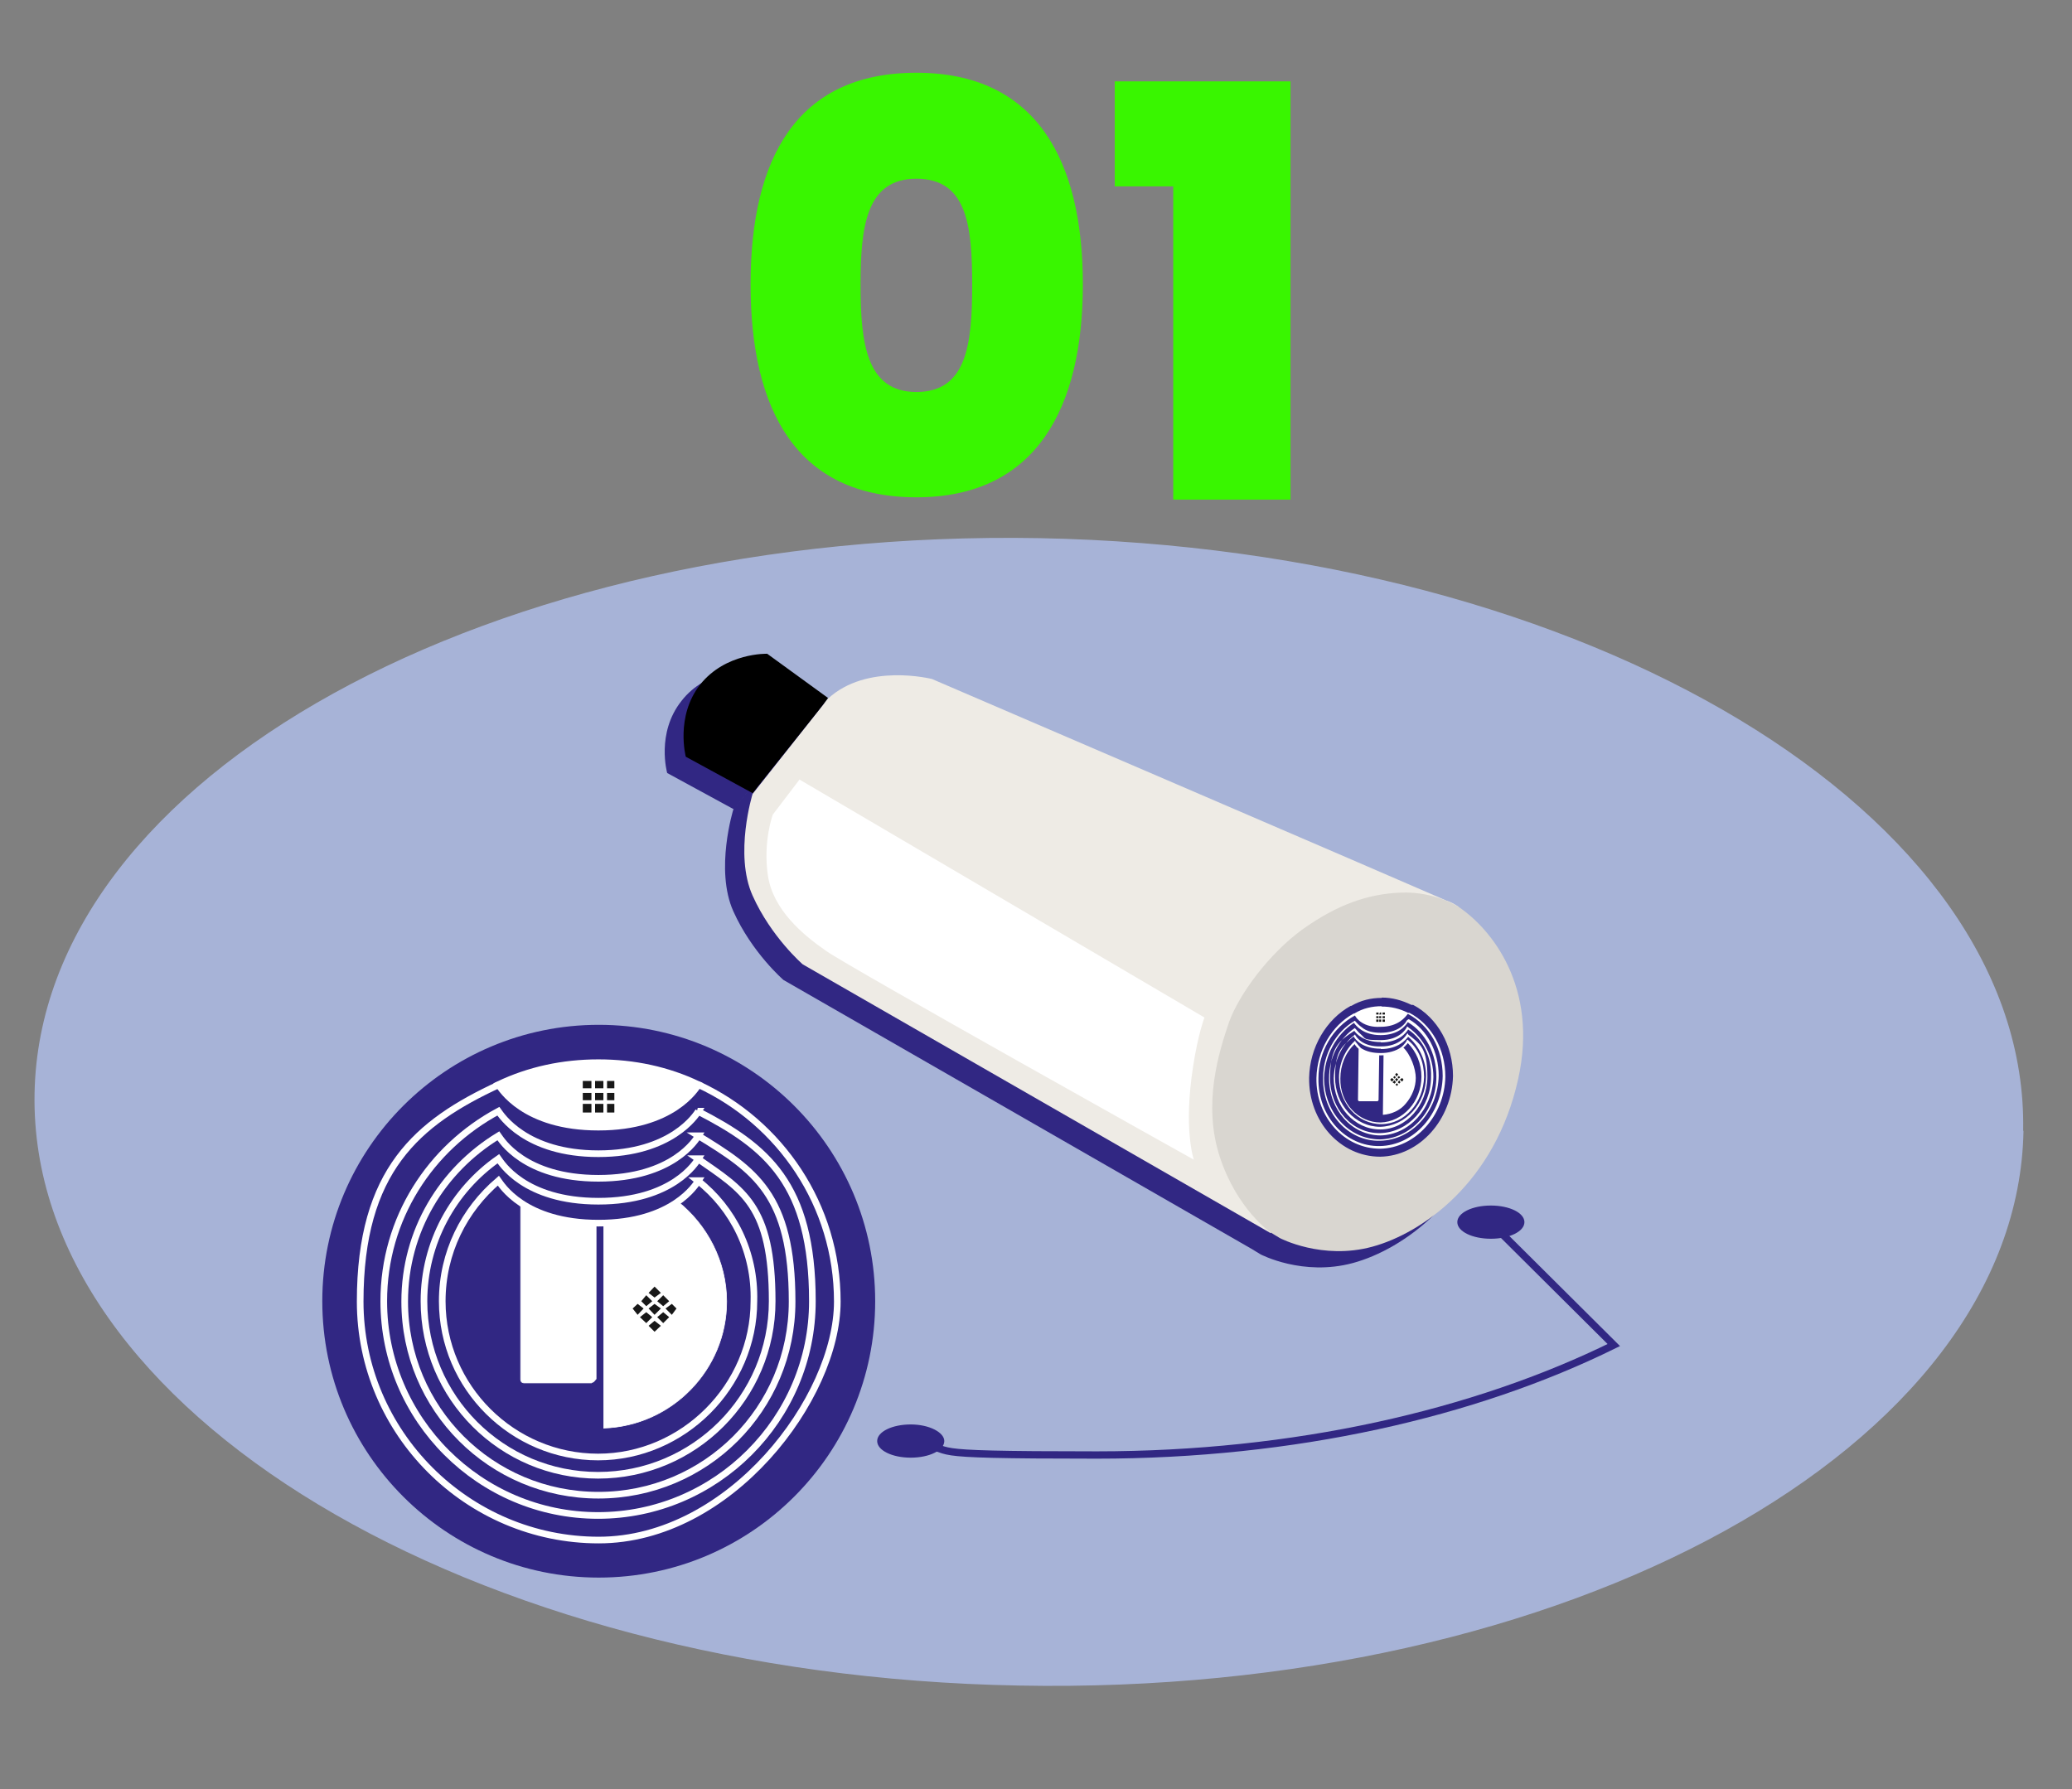
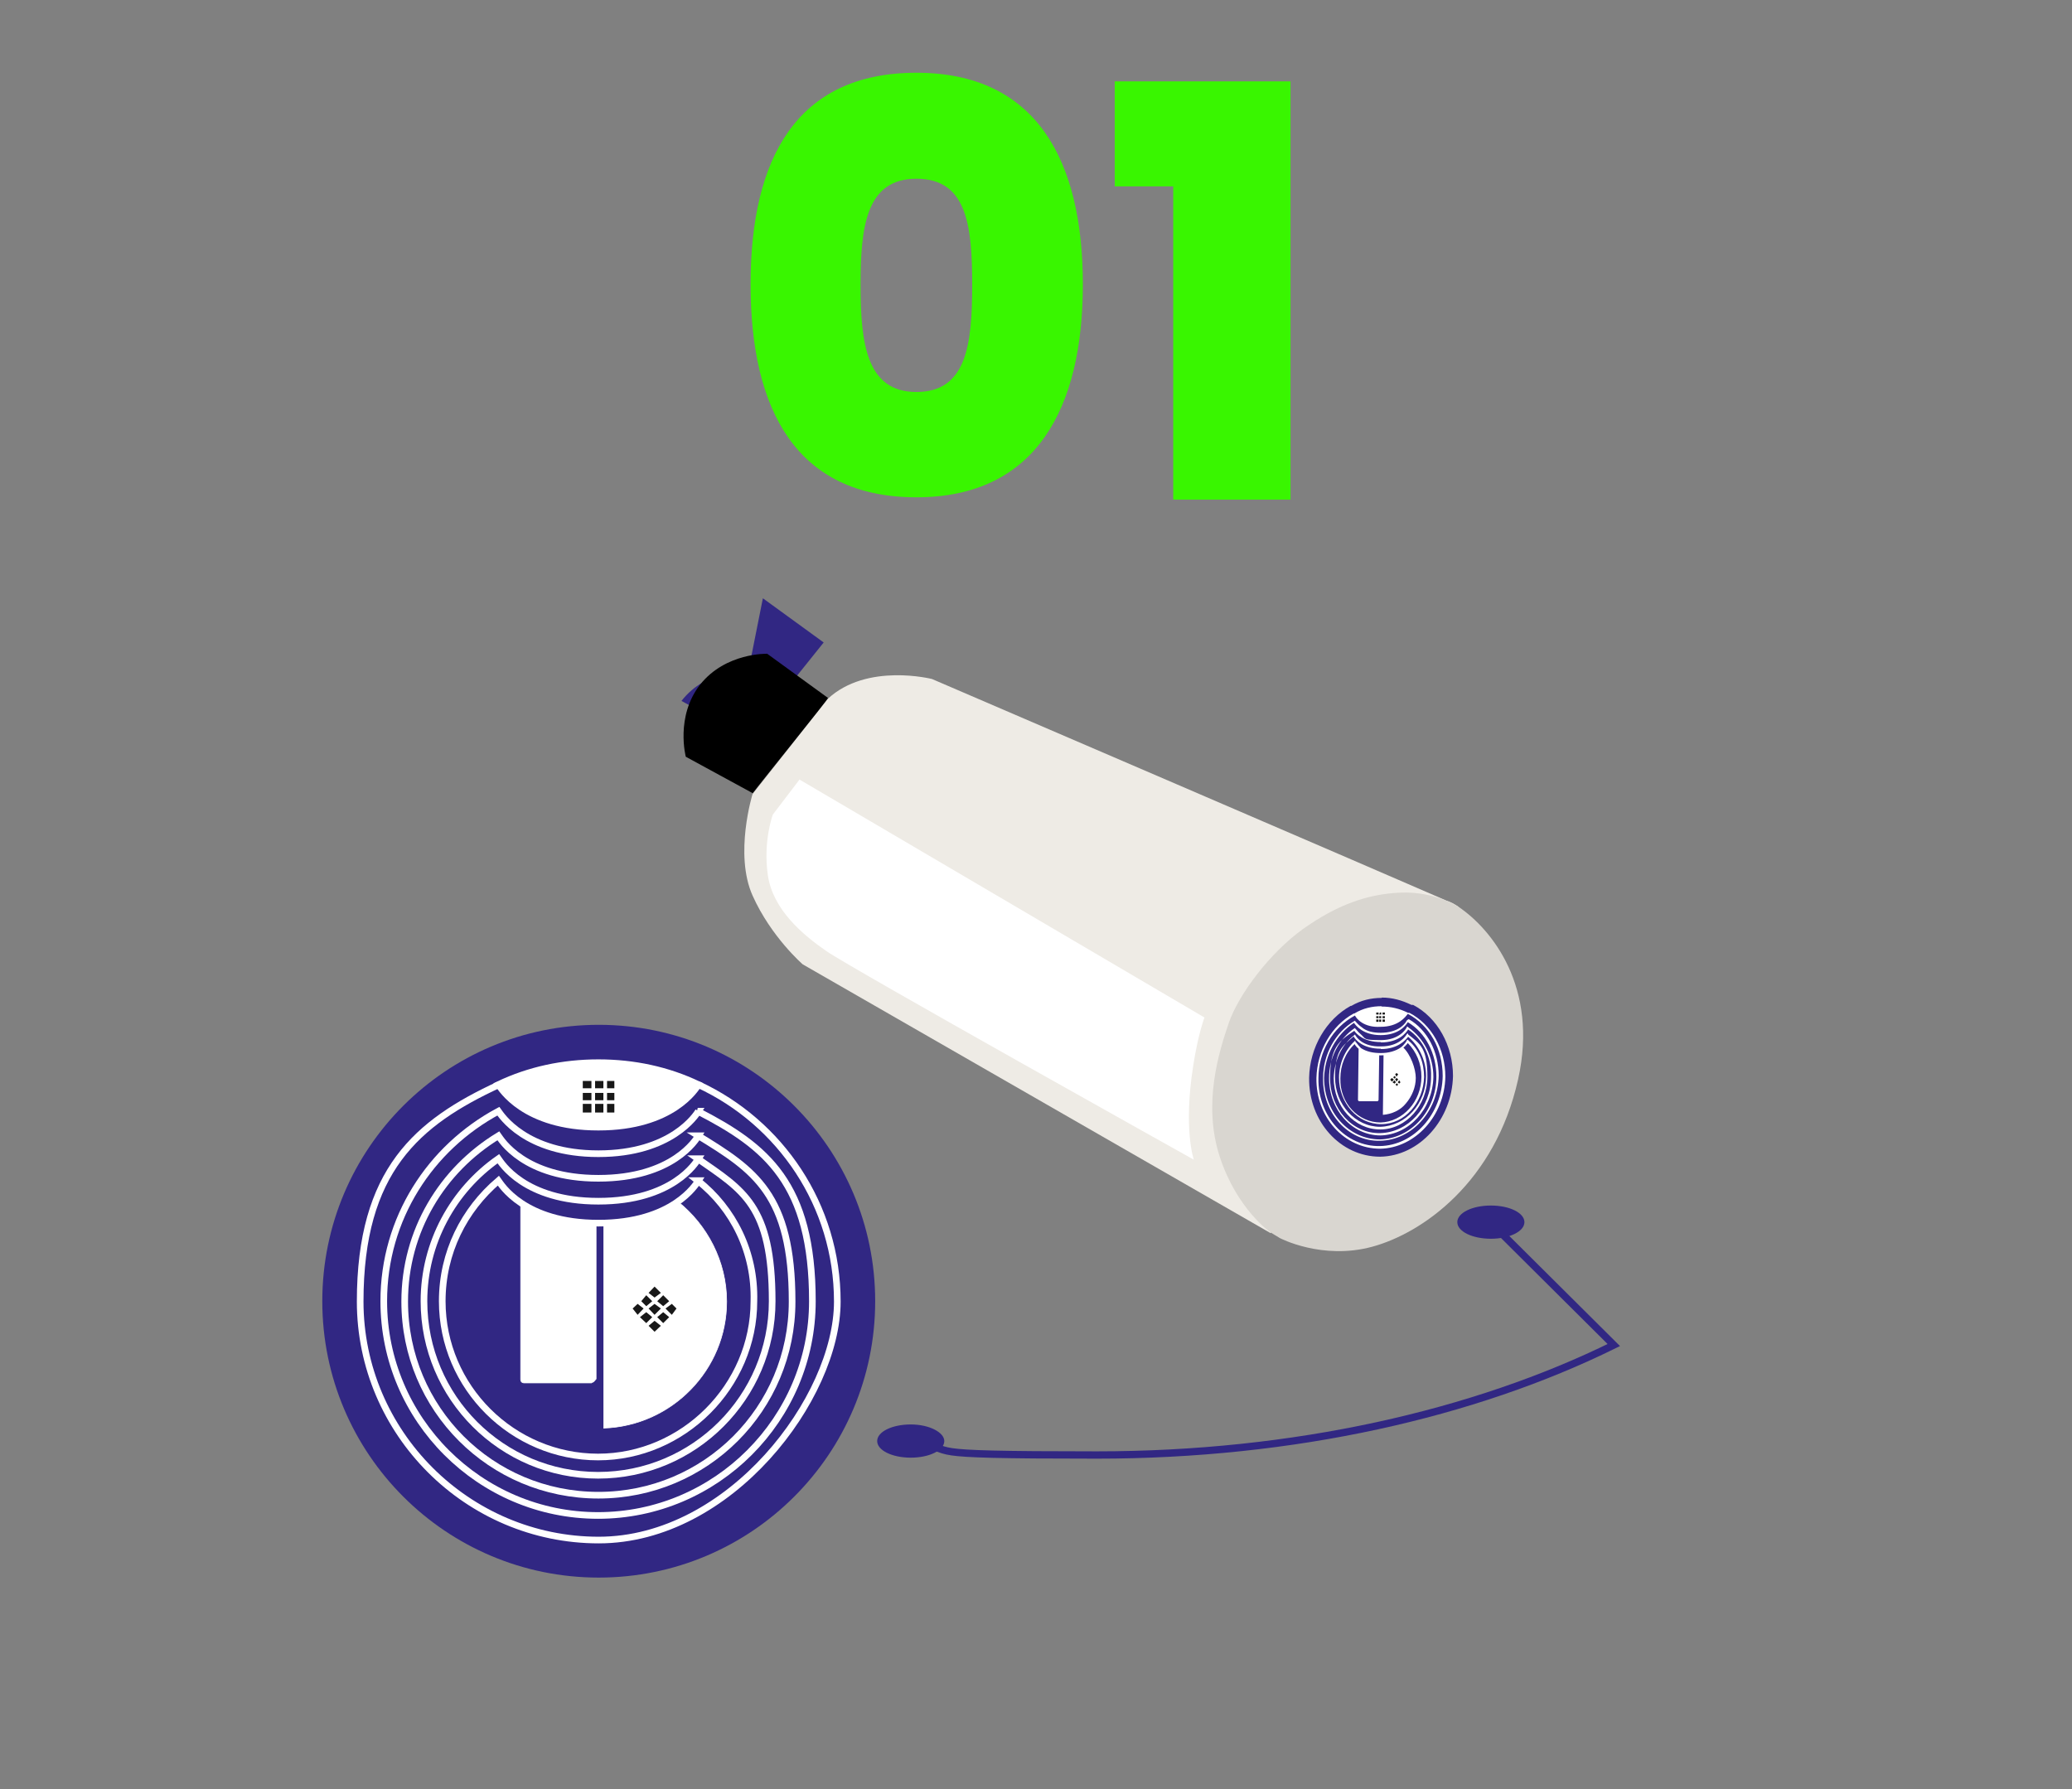
<svg xmlns="http://www.w3.org/2000/svg" version="1.1" viewBox="0 0 623.6 538.6">
  <rect x="0" y="0" width="623.6" height="538.6" fill="#808080" stroke="none" />
  <defs>
    <style>
      .cls-1 {
        fill: #fff;
      }

      .cls-1, .cls-2, .cls-3, .cls-4, .cls-5, .cls-6, .cls-7 {
        fill-rule: evenodd;
      }

      .cls-8 {
        fill: #39f600;
      }

      .cls-9 {
        isolation: isolate;
      }

      .cls-10, .cls-5 {
        fill: #312783;
      }

      .cls-3 {
        fill: #a7b3d7;
      }

      .cls-4 {
        fill: #d9d6d0;
      }

      .cls-6 {
        fill: #eeebe5;
      }

      .cls-7 {
        fill: #181818;
      }

      .cls-11 {
        stroke-width: 2px;
      }

      .cls-11, .cls-12 {
        stroke: #fff;
      }

      .cls-11, .cls-12, .cls-13 {
        fill: none;
      }

      .cls-12 {
        stroke-width: .2px;
      }

      .cls-13 {
        stroke: #312783;
        stroke-width: 2.2px;
      }
    </style>
  </defs>
  <g>
    <g id="Calque_1">
      <g>
        <g class="cls-9">
          <path class="cls-8" d="M275.8,21.9c36.2,0,50.1,26.5,50.1,63.7s-14,64.1-50.1,64.1-49.9-26.3-49.9-64.1,13.8-63.7,49.9-63.7ZM275.8,53.8c-15.1,0-16.8,14.4-16.8,31.9s1.7,32.3,16.8,32.3,16.8-14.2,16.8-32.3-1.7-31.9-16.8-31.9Z" />
          <path class="cls-8" d="M353.1,56.1h-17.6v-31.6h52.9v125.9h-35.3V56.1h0Z" />
        </g>
        <g id="Group-3">
-           <path id="Fill-1-3" class="cls-3" d="M609,340.4c-1.7,95.3-137.3,170.2-302.4,167-165.5-3-297.9-82.9-296.2-178.2,1.7-95.3,137.3-170.2,302.6-167.2,165.1,3.2,297.7,83.1,295.9,178.4" />
-         </g>
+           </g>
        <g id="Group-8">
-           <path id="Fill-4-2" class="cls-5" d="M225.3,201.7s-12.7-.4-20.2,9.3c-7.7,9.7-4.3,21.7-4.3,21.7l20.2,11c1.5-2.4,22.6-28.6,22.6-28.6l-18.3-13.3h0Z" />
-           <path id="Fill-6-2" class="cls-5" d="M433,277.7h0c-1.3-.9-2.4-1.5-3.7-1.9-9.7-4.3-154.8-66.7-154.8-66.7,0,0-19.6-4.7-31.4,6l-22.4,28.6s-5.6,18.1,0,30.6,15.1,20.7,15.1,20.7l140.8,80.9h0l2.8,1.7s12.7,6.7,27.8,2.6c15.1-4.1,37-19.4,43.9-50.4,6.2-27.8-8-45.4-18.1-52.1" />
+           <path id="Fill-4-2" class="cls-5" d="M225.3,201.7s-12.7-.4-20.2,9.3l20.2,11c1.5-2.4,22.6-28.6,22.6-28.6l-18.3-13.3h0Z" />
        </g>
        <path id="Fill-59-3" class="cls-6" d="M439,273c-1.3-.9-2.4-1.5-3.7-1.9-9.7-4.3-154.8-66.7-154.8-66.7,0,0-19.6-5-31.4,6l-22.6,28.6s-5.6,18.1,0,30.6,15.1,20.7,15.1,20.7l140.8,80.9" />
        <path id="Fill-60-3" class="cls-2" d="M226.6,238.8l-20.2-11s-3.2-12.1,4.3-21.7c7.7-9.7,20.2-9.3,20.2-9.3l18.3,13.3c.2.2-21.1,26.5-22.6,28.6" />
        <path id="Fill-61-3" class="cls-4" d="M439,273s-7.1-4.7-17.4-4.3c-10.1.4-19.2,3.7-29.5,11-10.1,7.3-19.2,19.6-22.2,28-3,8.8-8,24.5-2.8,40.5,5.2,15.9,15.3,22.8,15.3,22.8h0l2.8,1.7s12.7,6.7,27.8,2.6c15.1-4.1,37-19.4,43.9-50.4,6.2-27.8-8-45.2-17.9-51.9" />
        <path id="Fill-62-3" class="cls-1" d="M240.6,234.7l-8,10.5s-3,8-1.5,18.3c1.5,10.3,10.5,17.9,17.6,22.8,7.1,5,110.6,62.8,110.6,62.8,0,0-3.2-9-.2-28.2,1.5-9.7,3.4-14.6,3.4-14.6l-122-71.7h.1Z" />
        <path id="Fill-142" class="cls-5" d="M284.2,433.8c0,2.8-4.5,5-10.1,5s-10.1-2.2-10.1-5,4.5-5,10.1-5,10.1,2.4,10.1,5" />
        <path id="Fill-143" class="cls-5" d="M458.8,367.9c0,2.8-4.5,5-10.1,5s-10.1-2.2-10.1-5,4.5-5,10.1-5,10.1,2.2,10.1,5" />
        <path id="Stroke-144" class="cls-13" d="M448.5,367.9l37.2,37c-42,20.7-96.2,33.1-155.6,33.1s-38.3-1.3-56.2-3.9" />
        <circle class="cls-10" cx="180.2" cy="391.7" r="83.2" />
        <g>
          <path id="Stroke-9" class="cls-11" d="M210.2,326.5c24.6,11.4,41.8,36.3,41.8,65.3s-32.3,71.8-71.8,71.8-71.8-32.3-71.8-71.8,17.2-53.9,41.8-65.3" />
          <path id="Fill-11" class="cls-1" d="M210.2,326.5c-.7,1.1-7.7,12.8-30.1,12.8s-29.3-11.7-30.1-12.8c9.2-4.4,19.4-6.6,30.1-6.6s20.9,2.2,30.1,6.6h0Z" />
          <path id="Stroke-13" class="cls-11" d="M210.2,326.5c-.7,1.1-7.7,12.8-30.1,12.8s-29.3-11.7-30.1-12.8c9.2-4.4,19.4-6.6,30.1-6.6s20.9,2.2,30.1,6.6h0Z" />
          <path id="Stroke-15" class="cls-11" d="M210.2,334.5c-.7,1.1-8.1,12.8-30.1,12.8s-29.3-11.7-30.1-12.8h0c-20.5,11-34.5,32.3-34.5,57.2,0,35.6,29,64.5,64.5,64.5s64.5-29,64.5-64.5-13.9-46.6-34.5-57.2h.2Z" />
          <path id="Stroke-17" class="cls-11" d="M210.2,341.9c-.7,1.1-7.7,12.8-30.1,12.8s-29.3-11.7-30.1-12.8c-16.9,10.3-28.2,28.6-28.2,49.9,0,32.3,26,58.3,58.3,58.3s58.3-26,58.3-58.3-11.4-39.6-28.2-49.9Z" />
          <path id="Stroke-19" class="cls-11" d="M210.2,348.8c-.7,1.1-7.7,12.8-30.1,12.8s-29.3-11.7-30.1-12.8c-13.6,9.5-22.4,25.3-22.4,42.9,0,29,23.5,52.4,52.4,52.4s52.4-23.5,52.4-52.4-8.8-33.4-22.4-42.9h.2Z" />
          <path id="Stroke-21" class="cls-11" d="M210.2,355.4c-.7,1.1-7.7,12.8-30.1,12.8s-29.3-11.7-30.1-12.8c-10.3,8.8-16.9,21.6-16.9,36.3,0,26,21.3,46.9,46.9,46.9s46.9-21.3,46.9-46.9c.4-14.7-6.2-27.9-16.9-36.3h.2Z" />
          <path id="Fill-23" class="cls-1" d="M204,361.7c8.8,7,14.7,18,14.7,30.1,0,20.5-16.5,37.4-37,38.1h0v-62s5.1.4,11.4-1.5c7-1.5,11-4.8,11-4.8" />
          <path id="Stroke-25" class="cls-12" d="M204,361.7c8.8,7,14.7,18,14.7,30.1,0,20.5-16.5,37.4-37,38.1h0v-62s5.1.4,11.4-1.5c7-1.5,11-4.8,11-4.8h0Z" />
          <path id="Fill-27" class="cls-1" d="M178,416.3h-20.2c-.7,0-1.1-.4-1.1-1.1v-53.2s8.4,6.2,22.7,6.2v46.9c-.4.4-.7,1.1-1.5,1.1" />
          <path id="Stroke-29" class="cls-12" d="M178,416.3h-20.2c-.7,0-1.1-.4-1.1-1.1v-53.2s8.4,6.2,22.7,6.2v46.9c-.4.4-.7,1.1-1.5,1.1h.1Z" />
          <polygon id="Fill-31" class="cls-7" points="195.2 389.2 197 390.6 198.9 389.2 197 387.3 195.2 389.2" />
          <polygon id="Fill-33" class="cls-7" points="197.8 391.7 199.6 393.2 201.4 391.7 199.6 389.9 197.8 391.7" />
          <polygon id="Fill-35" class="cls-7" points="193 391.7 194.5 393.2 196.3 391.7 194.5 389.9 193 391.7" />
          <polygon id="Fill-37" class="cls-7" points="195.2 393.9 197 395.8 198.9 393.9 197 392.5 195.2 393.9" />
          <polygon id="Fill-39" class="cls-7" points="200.3 393.9 202.2 395.8 203.6 393.9 202.2 392.5 200.3 393.9" />
          <polygon id="Fill-41" class="cls-7" points="197.8 396.5 199.6 398.3 201.4 396.5 199.6 395 197.8 396.5" />
          <polygon id="Fill-43" class="cls-7" points="190.4 393.9 191.9 395.8 193.7 393.9 191.9 392.5 190.4 393.9" />
          <polygon id="Fill-45" class="cls-7" points="192.6 396.5 194.5 398.3 196.3 396.5 194.5 395 192.6 396.5" />
          <polygon id="Fill-47-3" class="cls-7" points="195.2 399.1 197 400.9 198.9 399.1 197 397.6 195.2 399.1" />
          <polygon id="Fill-49-3" class="cls-7" points="175.4 327.6 178 327.6 178 325.4 175.4 325.4 175.4 327.6" />
          <polygon id="Fill-51-2" class="cls-7" points="179.1 327.6 181.6 327.6 181.6 325.4 179.1 325.4 179.1 327.6" />
          <polygon id="Fill-52-2" class="cls-7" points="175.4 331.2 178 331.2 178 329 175.4 329 175.4 331.2" />
          <polygon id="Fill-53-4" class="cls-7" points="179.1 331.2 181.6 331.2 181.6 329 179.1 329 179.1 331.2" />
          <polygon id="Fill-54-3" class="cls-7" points="182.7 327.6 184.9 327.6 184.9 325.4 182.7 325.4 182.7 327.6" />
          <polygon id="Fill-55-3" class="cls-7" points="182.7 331.2 184.9 331.2 184.9 329 182.7 329 182.7 331.2" />
          <polygon id="Fill-56-3" class="cls-7" points="175.4 334.9 178 334.9 178 332.3 175.4 332.3 175.4 334.9" />
          <polygon id="Fill-57-3" class="cls-7" points="179.1 334.9 181.6 334.9 181.6 332.3 179.1 332.3 179.1 334.9" />
          <polygon id="Fill-58-3" class="cls-7" points="182.7 334.9 184.9 334.9 184.9 332.3 182.7 332.3 182.7 334.9" />
        </g>
        <path class="cls-5" d="M415.8,300.4c-3.1,0-6.2.7-9.1,2.4h-.2c-7.4,4.1-12.3,12.5-12.5,21.6-.2,13.2,9.4,23.8,21.4,23.8,11.8-.2,21.6-11.1,21.9-24.3,0-9.1-4.6-17.5-12-21.4h-.5c-2.9-1.4-5.8-2.2-8.9-2.2" />
        <g>
          <g id="Group-65">
            <path id="Fill-63-3" class="cls-1" d="M415.8,302.9c-2.8,0-5.6.6-8.2,2.2h-.2c-6.7,3.7-11,11.2-11.2,19.4-.2,11.8,8.4,21.3,19.2,21.3,10.5-.2,19.4-9.9,19.6-21.7,0-8.2-4.1-15.7-10.8-19.2h-.4c-2.6-1.3-5.2-1.9-8-1.9M415.5,309.1c5.4,0,7.5-3,8.2-3.9,6.5,3.4,10.5,10.5,10.5,18.7-.2,11.4-8.6,20.9-18.9,21.1s-18.7-9-18.5-20.4c0-8,4.3-15.3,11-18.9.4.9,2.6,3.7,7.7,3.4" />
          </g>
          <g id="Group-68">
            <path id="Fill-66-3" class="cls-1" d="M423.5,307.1l-.2.2c0,.2-.6,1.1-1.7,1.9-1.5,1.1-3.7,1.7-6,1.7s-4.3-.4-5.8-1.7c-1.3-.9-1.7-1.7-1.9-1.7v-.2h-.2c-5.8,3.4-9.5,10.1-9.5,17.2-.2,10.5,7.5,19.2,17.2,18.9,9.5-.2,17.4-8.8,17.6-19.6,0-7.1-3.4-13.8-9-17l-.4.2M415.5,311.6c5.4,0,7.5-2.8,8.2-3.9,5.4,3.2,8.6,9.5,8.6,16.4,0,10.3-7.7,18.7-17,18.9-9.3,0-16.8-8.2-16.8-18.5.2-6.9,3.7-13.1,9-16.6.6.9,2.8,3.7,8,3.7" />
          </g>
          <g id="Group-71">
            <path id="Fill-69-3" class="cls-1" d="M423.5,309l-.2.4c-.2.4-2.2,3.7-7.7,3.7s-4.5-.4-6-1.7c-1.1-.9-1.5-1.7-1.7-1.7v-.2h-.2c-4.7,3.2-7.7,8.8-7.7,15.1,0,9.5,6.9,17.2,15.5,17.2,8.6-.2,15.7-8,15.9-17.6,0-6-2.8-11.6-7.5-14.9l-.2-.2M415.6,313.8c5.4,0,7.5-2.8,8.2-3.9,4.5,3,7.1,8.4,6.9,14.2,0,9.3-6.9,16.8-15.3,17s-15.1-7.3-15.1-16.6,2.8-11.2,7.3-14.2c.6.9,2.8,3.4,8,3.4" />
          </g>
          <g id="Group-74">
            <path id="Fill-72-3" class="cls-1" d="M423.6,311.1l-.2.2c-.2.4-2.2,3.7-7.7,3.7-5.8.2-7.5-3-7.7-3.2l-.2-.4-.2.2c-3.9,3-6,7.7-6.2,12.9,0,8.6,6.2,15.5,14,15.5s14.2-7.3,14.2-15.9-2.2-9.9-5.8-12.7v-.2M415.6,315.8c5.2,0,7.5-2.8,8.2-3.7,3.2,2.6,5.4,7.1,5.4,11.8,0,8.4-6.2,15.1-13.8,15.3-7.5,0-13.6-6.7-13.6-14.9s2.2-9.3,5.6-12.3c.6,1.1,2.8,3.7,8.2,3.7" />
          </g>
          <g id="Group-77">
            <path id="Fill-75-2" class="cls-1" d="M423.5,313l-.2.4s-.6,1.1-1.7,1.9c-1.5,1.1-3.7,1.7-6,1.7s-4.3-.4-6-1.5c-1.1-1.1-1.5-1.9-1.7-1.9v-.4l-.2.2c-3,2.8-4.7,6.9-4.7,11,0,7.7,5.6,14,12.7,14s12.7-6.5,12.9-14.2c0-4.3-1.5-8.2-4.5-10.8l-.4-.4M415.5,317.7c5.2,0,7.5-2.8,8.2-3.7,2.6,2.6,4.1,6.2,4.1,10.1,0,7.5-5.6,13.6-12.3,13.8-6.7,0-12.3-5.8-12.1-13.3,0-3.9,1.5-7.7,4.3-10.3.4.9,2.6,3.4,7.7,3.4" />
          </g>
          <g id="Group-80">
            <path id="Fill-78-2" class="cls-1" d="M422.2,315.2s-.9,1.3-2.8,1.7c-1.3.4-2.4.6-2.8.6h-.2l-.2,18.1h0c2.6-.2,5.2-1.3,6.9-3.4,1.9-2.2,3-5,3-7.7s-1.5-7.1-3.9-9.3" />
          </g>
          <g id="Group-83">
            <path id="Fill-81-2" class="cls-1" d="M408.9,315.4l-.2,15.7c0,.2.2.4.4.4h5.4c.2,0,.4-.2.4-.4l.2-13.8h0c-4.1,0-6.2-1.7-6.2-1.9h0" />
          </g>
          <g id="Group-96">
            <g>
              <g id="Group-86">
                <polygon id="Fill-84-2" class="cls-7" points="420.3 323 419.9 323.4 420.3 324.1 420.8 323.4 420.3 323" />
              </g>
              <g id="Group-89">
-                 <polygon id="Fill-87-3" class="cls-7" points="421 323.9 420.6 324.3 421 324.7 421.4 324.3 421 323.9" />
-               </g>
+                 </g>
              <g id="Group-92">
                <polygon id="Fill-90-3" class="cls-7" points="419.7 323.9 419.3 324.3 419.7 324.7 420.1 324.3 419.7 323.9" />
              </g>
              <g id="Group-95">
                <polygon id="Fill-93-3" class="cls-7" points="420.3 324.5 419.9 324.9 420.3 325.6 420.8 324.9 420.3 324.5" />
              </g>
            </g>
          </g>
          <g id="Group-103">
            <g>
              <g id="Group-99">
-                 <polygon id="Fill-97" class="cls-7" points="422 324.5 421.3 325 422 325.6 422.4 325 422 324.5" />
-               </g>
+                 </g>
              <g id="Group-102">
                <polygon id="Fill-100" class="cls-7" points="421.1 325.2 420.7 325.8 421.1 326.2 421.5 325.8 421.1 325.2" />
              </g>
            </g>
          </g>
          <g id="Group-110">
            <g>
              <g id="Group-106">
                <polygon id="Fill-104" class="cls-7" points="418.9 324.5 418.4 325 418.9 325.6 419.5 325 418.9 324.5" />
              </g>
              <g id="Group-109">
                <polygon id="Fill-107" class="cls-7" points="419.7 325.2 419.1 325.8 419.7 326.2 420.1 325.8 419.7 325.2" />
              </g>
            </g>
          </g>
          <g id="Group-113">
            <polygon id="Fill-111" class="cls-7" points="420.4 326.1 420 326.5 420.4 326.9 420.8 326.5 420.4 326.1" />
          </g>
          <g id="Group-141">
            <g>
              <g id="Group-116">
                <polygon id="Fill-114" class="cls-7" points="414.9 304.8 414.2 304.8 414.2 305.4 414.9 305.4 414.9 304.8" />
              </g>
              <g id="Group-119">
                <polygon id="Fill-117" class="cls-7" points="415.7 304.8 415.3 304.8 415.1 305.4 415.7 305.4 415.7 304.8" />
              </g>
              <g id="Group-122">
                <polygon id="Fill-120" class="cls-7" points="414.9 305.9 414.2 305.9 414.2 306.5 414.9 306.5 414.9 305.9" />
              </g>
              <g id="Group-125">
                <polygon id="Fill-123" class="cls-7" points="415.7 305.9 415.1 305.9 415.1 306.5 415.7 306.5 415.7 305.9" />
              </g>
              <g id="Group-128">
                <polygon id="Fill-126" class="cls-7" points="416.8 304.8 416.1 304.8 416.1 305.4 416.8 305.4 416.8 304.8" />
              </g>
              <g id="Group-131">
                <polygon id="Fill-129" class="cls-7" points="416.8 305.9 416.1 305.9 416.1 306.5 416.8 306.5 416.8 305.9" />
              </g>
              <g id="Group-134">
                <polygon id="Fill-132" class="cls-7" points="414.9 306.9 414.2 306.9 414.2 307.6 414.9 307.6 414.9 306.9" />
              </g>
              <g id="Group-137">
                <polygon id="Fill-135" class="cls-7" points="415.7 306.9 415.1 306.9 415.1 307.6 415.7 307.6 415.7 306.9" />
              </g>
              <g id="Group-140">
                <polygon id="Fill-138" class="cls-7" points="416.8 306.9 416.1 306.9 416.1 307.6 416.8 307.6 416.8 306.9" />
              </g>
            </g>
          </g>
        </g>
      </g>
    </g>
  </g>
</svg>